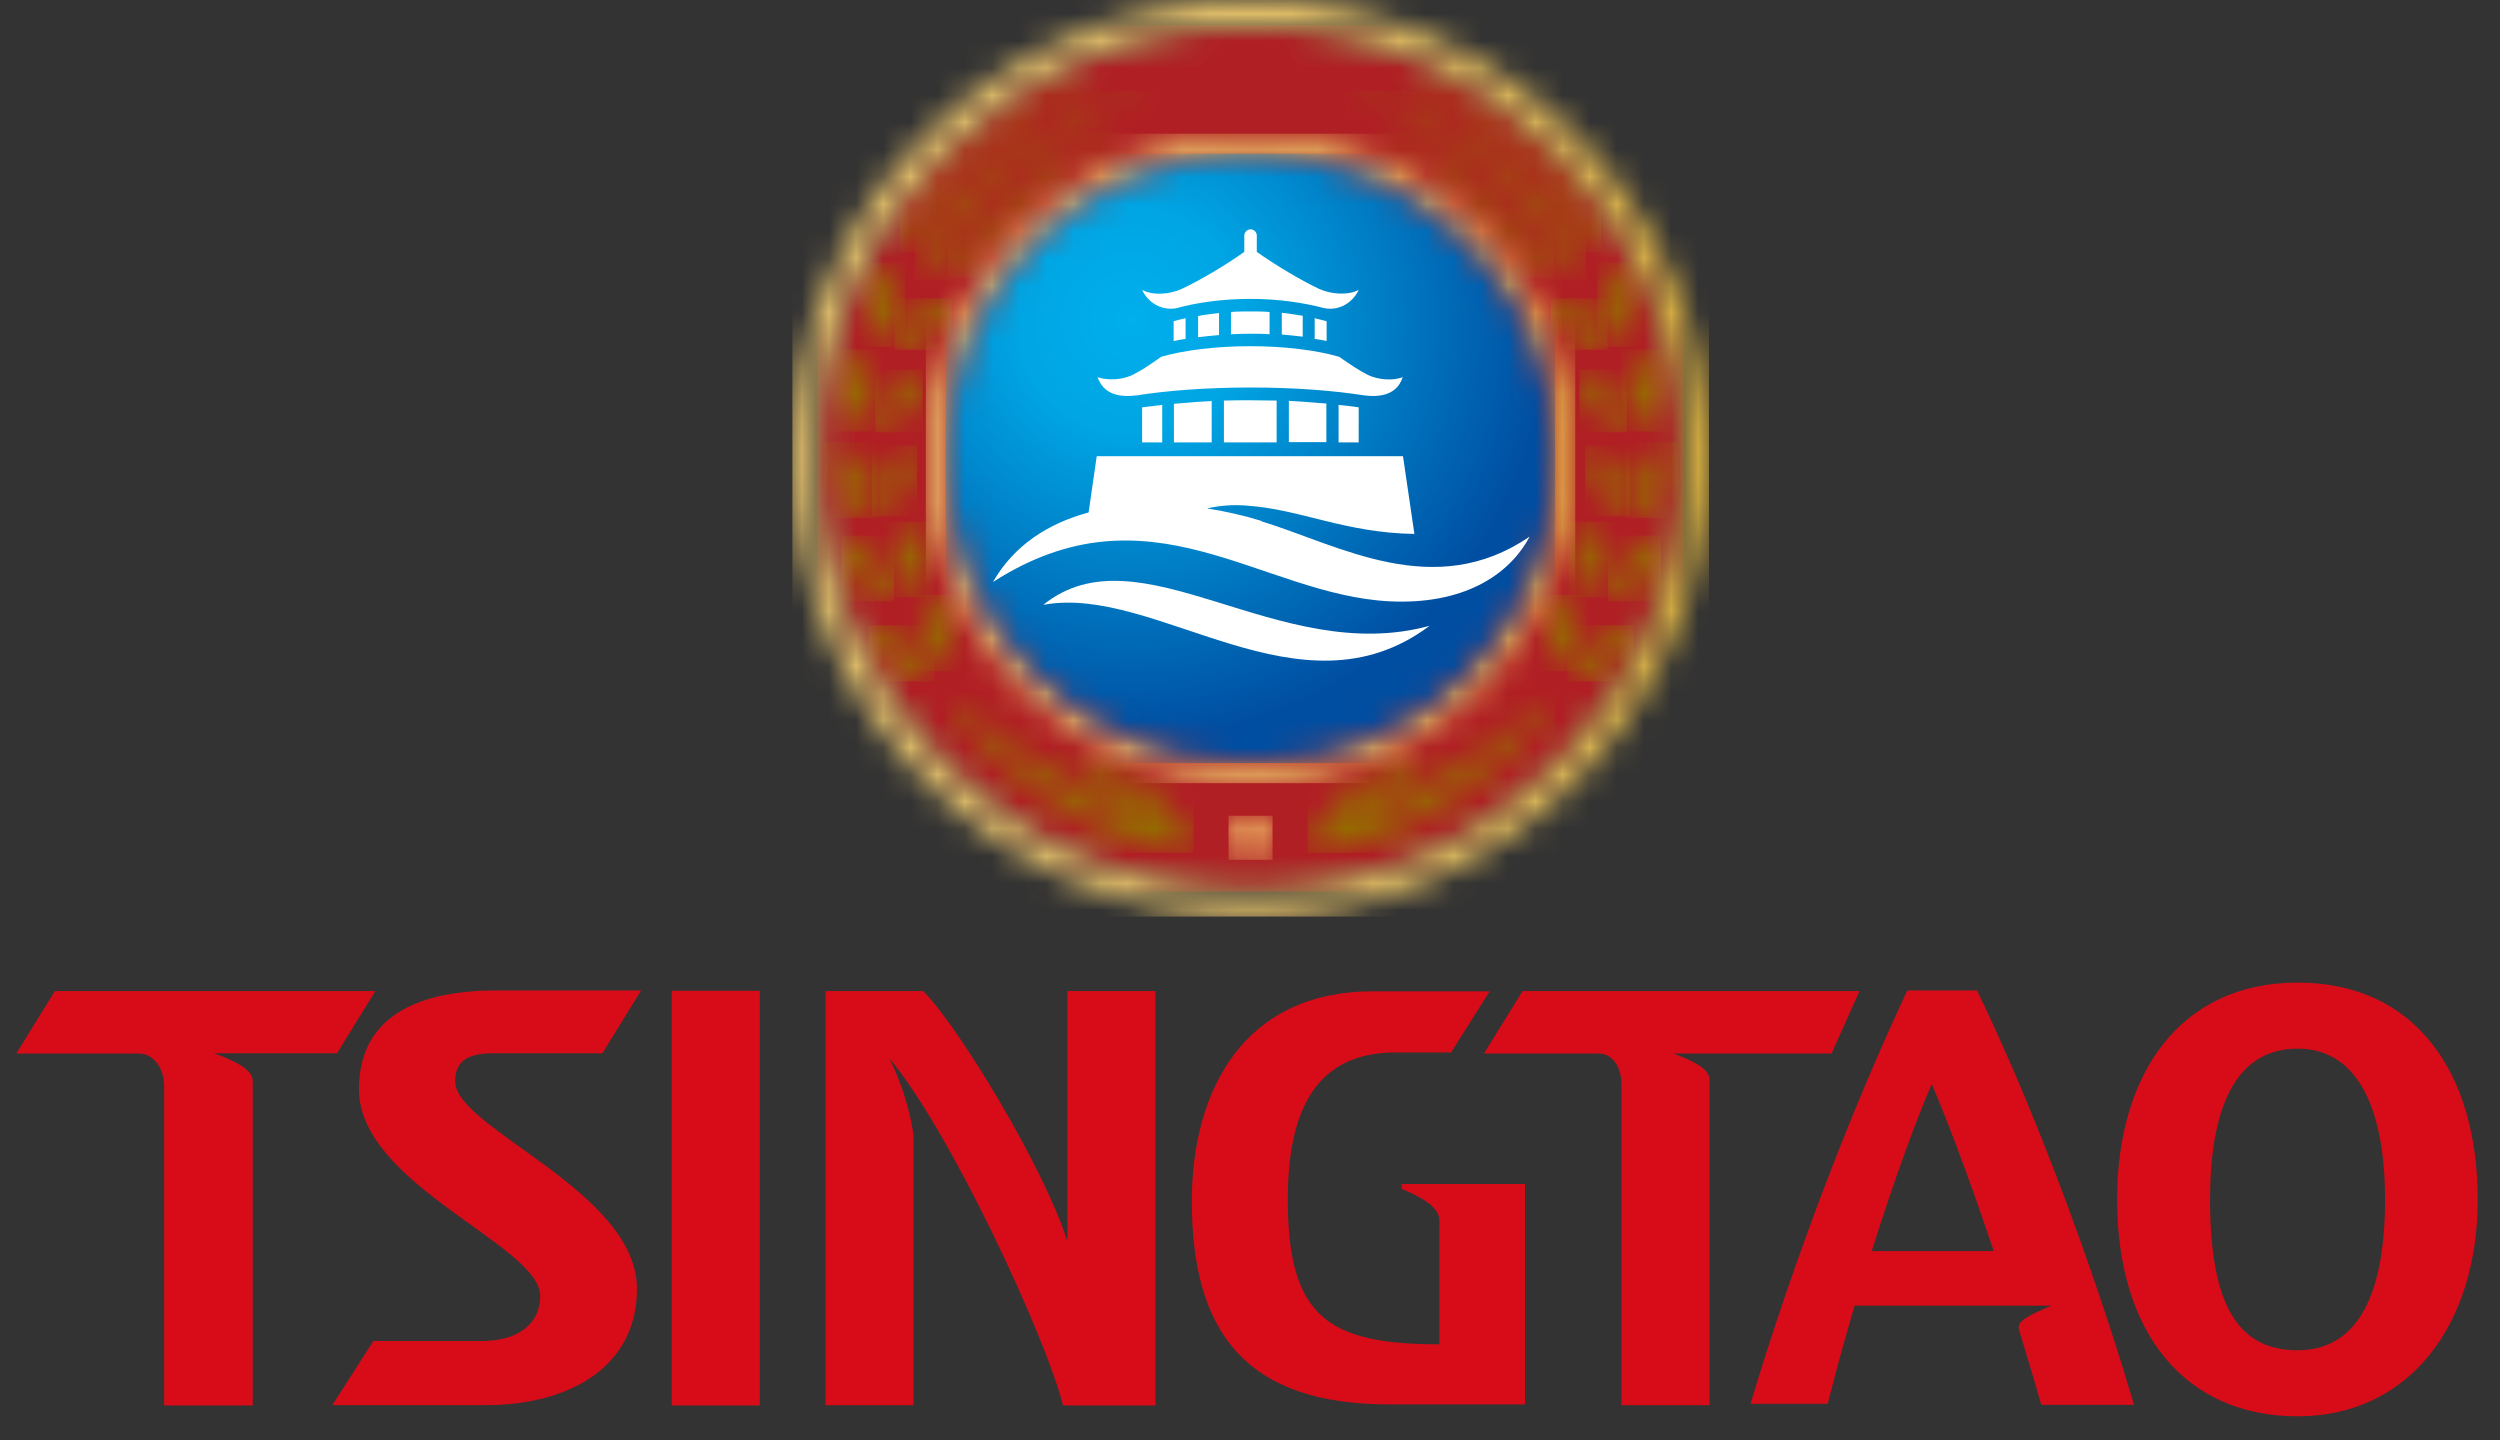
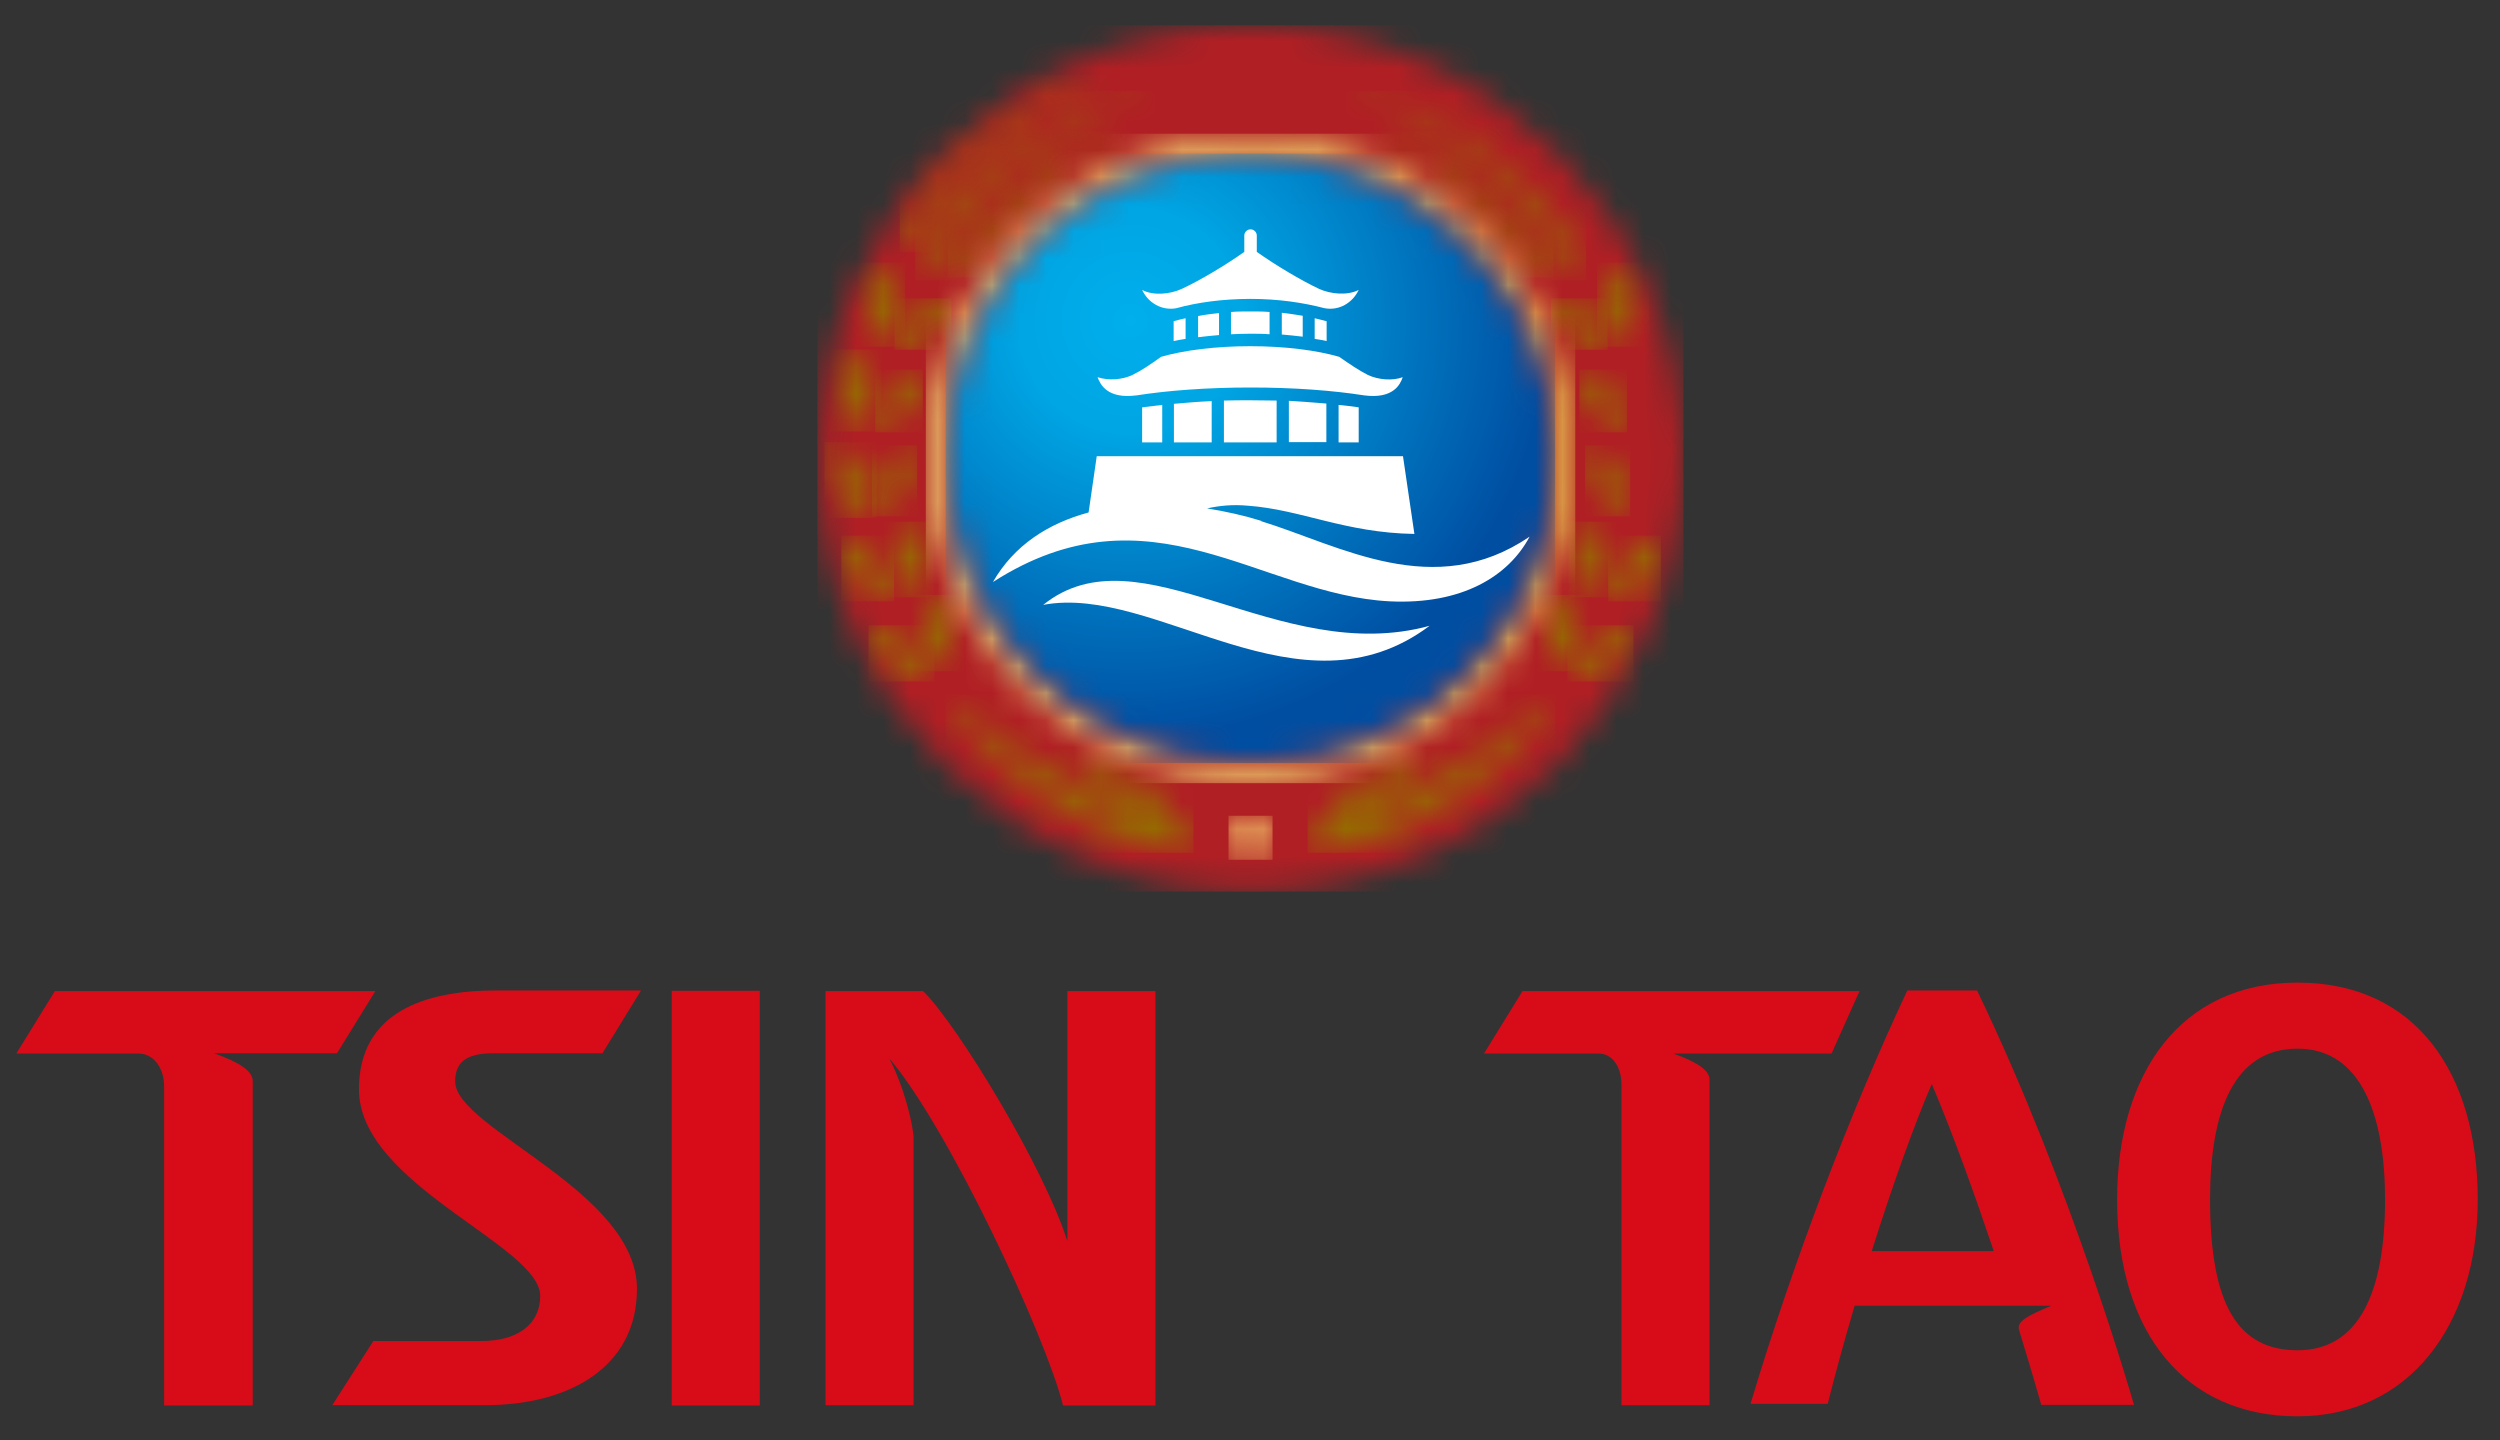
<svg xmlns="http://www.w3.org/2000/svg" viewBox="0 0 92 53" fill="none">
  <rect x="0" y="0" width="92" height="53" fill="#333333" stroke="none" />
  <path d="M23.59 36.449L22.17 38.759H18.15C17.13 38.759 16.75 39.109 16.75 39.799C16.75 41.529 23.44 43.829 23.44 47.429C23.44 50.329 20.92 51.699 17.9 51.709H12.23L13.74 49.349H17.73C19.01 49.349 19.88 48.759 19.88 47.689C19.88 45.829 13.21 43.599 13.21 40.089C13.21 37.239 15.64 36.449 18.27 36.449H23.59Z" fill="#D80C18" />
  <path d="M68.43 36.471L67.4 38.771H61.58C62.47 39.091 62.91 39.391 62.91 39.731V51.711H59.67V39.911C59.67 39.241 59.32 38.771 58.84 38.771H54.61L56.03 36.471H68.43Z" fill="#D80C18" />
-   <path d="M56.12 51.681H51.11C45.87 51.681 43.86 49.05 43.86 44.211C43.86 40.1 45.79 36.48 50.52 36.48H54.82L53.4 38.73H51.36C48.45 38.73 47.39 40.821 47.39 44.151C47.39 48.49 48.9 49.471 52.97 49.471V44.91C52.97 44.501 52.51 44.13 51.58 43.751V43.571H56.12V51.681Z" fill="#D80C18" />
  <path d="M42.51 51.721H39.12C38.49 49.181 34.9 41.491 32.72 38.941C33.3 40.051 33.62 41.481 33.62 41.901V51.711H30.38V36.471H33.97C35.26 37.741 38.45 43.021 39.28 45.681C39.28 45.681 39.28 45.011 39.28 36.471H42.52V51.711L42.51 51.721Z" fill="#D80C18" />
  <path d="M27.96 36.461H24.72V51.721H27.96V36.461Z" fill="#D80C18" />
  <path d="M13.82 36.461L12.4 38.761H7.88C8.83 39.101 9.3 39.421 9.3 39.781V51.721H6.04V39.981C6.04 39.261 5.62 38.771 5.11 38.771H0.6L2.02 36.471H13.82V36.461Z" fill="#D80C18" />
  <path d="M84.55 36.16C80.23 36.16 77.91 39.52 77.91 44.14C77.91 49.1 80.45 52.12 84.55 52.12C88.65 52.12 91.18 48.76 91.18 44.14C91.18 39.52 88.92 36.16 84.55 36.16ZM84.55 49.69C82.38 49.69 81.33 48.06 81.33 44.14C81.33 40.86 82.22 38.59 84.55 38.59C86.88 38.59 87.77 41.02 87.77 44.14C87.77 47.56 86.81 49.69 84.55 49.69Z" fill="#D80C18" />
  <path d="M72.74 36.449H70.19C68.11 40.869 65.95 46.539 64.42 51.659H67.26C67.53 50.579 67.87 49.339 68.25 48.049H75.49C74.61 48.419 74.21 48.629 74.3 48.939C74.3 48.939 74.79 50.539 75.12 51.699H78.53C78.53 51.699 76.26 43.719 72.76 36.459M68.88 46.039C69.61 43.729 70.41 41.459 71.09 39.889C71.91 41.829 72.7 44.049 73.37 46.039H68.88Z" fill="#D80C18" />
  <mask id="mask0_373_30104" style="mask-type:luminance" maskUnits="userSpaceOnUse" x="30" y="0" width="32" height="33">
    <path d="M30.09 16.87C30.09 25.67 37.23 32.81 46.02 32.81C54.81 32.81 61.96 25.67 61.96 16.87C61.96 8.07 54.82 0.93 46.02 0.93C37.22 0.93 30.09 8.07 30.09 16.87Z" fill="white" />
  </mask>
  <g mask="url(#mask0_373_30104)">
    <path d="M61.951 0.93H30.081V32.81H61.951V0.93Z" fill="url(#paint0_linear_373_30104)" />
  </g>
  <mask id="mask1_373_30104" style="mask-type:luminance" maskUnits="userSpaceOnUse" x="45" y="30" width="2" height="2">
    <path d="M45.21 30.829C45.21 31.279 45.58 31.64 46.02 31.64C46.46 31.64 46.83 31.279 46.83 30.829C46.83 30.38 46.46 30.02 46.02 30.02C45.58 30.02 45.21 30.38 45.21 30.829Z" fill="white" />
  </mask>
  <g mask="url(#mask1_373_30104)">
    <path d="M46.83 30.02H45.21V31.64H46.83V30.02Z" fill="url(#paint1_linear_373_30104)" />
  </g>
  <mask id="mask2_373_30104" style="mask-type:luminance" maskUnits="userSpaceOnUse" x="34" y="25" width="10" height="7">
    <path d="M38.83 29.57C41.44 31.32 43.89 31.381 43.92 31.381C43.51 28.901 39.24 27.78 39.24 27.78C40.3 28.921 41.42 29.61 42.23 30.21C38.77 29.171 34.81 25.561 34.81 25.561C34.81 25.561 35.7 27.46 38.83 29.57Z" fill="white" />
  </mask>
  <g mask="url(#mask2_373_30104)">
    <path d="M43.92 25.561H34.8V31.381H43.92V25.561Z" fill="url(#paint2_linear_373_30104)" />
  </g>
  <mask id="mask3_373_30104" style="mask-type:luminance" maskUnits="userSpaceOnUse" x="48" y="25" width="10" height="7">
    <path d="M49.81 30.21C50.62 29.61 51.75 28.93 52.8 27.78C52.8 27.78 48.53 28.901 48.12 31.381C48.15 31.381 50.6 31.32 53.21 29.57C56.35 27.46 57.23 25.561 57.23 25.561C57.23 25.561 53.27 29.171 49.8 30.21" fill="white" />
  </mask>
  <g mask="url(#mask3_373_30104)">
    <path d="M57.24 25.561H48.12V31.381H57.24V25.561Z" fill="url(#paint3_linear_373_30104)" />
  </g>
  <mask id="mask4_373_30104" style="mask-type:luminance" maskUnits="userSpaceOnUse" x="57" y="23" width="4" height="2">
    <path d="M57.68 24.93C58.74 25.07 59.9 24.25 60.11 23.01C59.57 23.07 58.26 23.43 57.68 24.93Z" fill="white" />
  </mask>
  <g mask="url(#mask4_373_30104)">
    <path d="M60.11 23.01H57.68V25.08H60.11V23.01Z" fill="url(#paint4_linear_373_30104)" />
  </g>
  <mask id="mask5_373_30104" style="mask-type:luminance" maskUnits="userSpaceOnUse" x="57" y="21" width="2" height="4">
    <path d="M57.35 24.701C57.6 24.591 58.68 23.231 57.53 21.891C57.38 22.071 56.57 23.151 57.35 24.701Z" fill="white" />
  </mask>
  <g mask="url(#mask5_373_30104)">
    <path d="M58.69 21.891H56.58V24.701H58.69V21.891Z" fill="url(#paint5_linear_373_30104)" />
  </g>
  <mask id="mask6_373_30104" style="mask-type:luminance" maskUnits="userSpaceOnUse" x="58" y="19" width="2" height="3">
    <path d="M58.81 21.979C59.71 20.689 58.84 19.509 58.35 19.199C57.71 20.489 58.49 21.589 58.81 21.979Z" fill="white" />
  </mask>
  <g mask="url(#mask6_373_30104)">
    <path d="M59.71 19.199H57.72V21.979H59.71V19.199Z" fill="url(#paint6_linear_373_30104)" />
  </g>
  <mask id="mask7_373_30104" style="mask-type:luminance" maskUnits="userSpaceOnUse" x="59" y="19" width="3" height="4">
    <path d="M59.18 22.119C59.75 22.069 61.12 21.559 61.12 19.699C59.86 20.079 59.25 21.339 59.18 22.119Z" fill="white" />
  </mask>
  <g mask="url(#mask7_373_30104)">
    <path d="M61.12 19.709H59.18V22.129H61.12V19.709Z" fill="url(#paint7_linear_373_30104)" />
  </g>
  <mask id="mask8_373_30104" style="mask-type:luminance" maskUnits="userSpaceOnUse" x="58" y="16" width="2" height="3">
    <path d="M59.62 19.001C59.87 18.391 59.99 17.081 58.56 16.391C58.33 17.191 58.62 18.341 59.62 19.001Z" fill="white" />
  </mask>
  <g mask="url(#mask8_373_30104)">
    <path d="M59.99 16.391H58.33V19.001H59.99V16.391Z" fill="url(#paint8_linear_373_30104)" />
  </g>
  <mask id="mask9_373_30104" style="mask-type:luminance" maskUnits="userSpaceOnUse" x="59" y="16" width="3" height="4">
    <path d="M60.01 19.059C60.49 18.89 61.74 18.149 61.37 16.27C60.79 16.599 59.81 17.689 60.01 19.059Z" fill="white" />
  </mask>
  <g mask="url(#mask9_373_30104)">
-     <path d="M61.74 16.27H59.81V19.059H61.74V16.27Z" fill="url(#paint9_linear_373_30104)" />
-   </g>
+     </g>
  <mask id="mask10_373_30104" style="mask-type:luminance" maskUnits="userSpaceOnUse" x="58" y="13" width="2" height="3">
    <path d="M59.73 15.91C59.87 15.33 59.64 13.86 58.12 13.6C58.15 15.09 59.24 15.71 59.73 15.91Z" fill="white" />
  </mask>
  <g mask="url(#mask10_373_30104)">
    <path d="M59.87 13.6H58.12V15.91H59.87V13.6Z" fill="url(#paint10_linear_373_30104)" />
  </g>
  <mask id="mask11_373_30104" style="mask-type:luminance" maskUnits="userSpaceOnUse" x="59" y="12" width="3" height="4">
-     <path d="M60.12 15.879C60.75 15.559 61.58 14.339 60.83 12.859C60.43 13.259 59.64 14.339 60.12 15.879Z" fill="white" />
-   </mask>
+     </mask>
  <g mask="url(#mask11_373_30104)">
    <path d="M61.58 12.859H59.64V15.879H61.58V12.859Z" fill="url(#paint11_linear_373_30104)" />
  </g>
  <mask id="mask12_373_30104" style="mask-type:luminance" maskUnits="userSpaceOnUse" x="57" y="10" width="3" height="3">
    <path d="M57.07 10.99C57.21 11.58 57.72 12.62 59.16 12.88C59.16 12.34 58.71 10.99 57.17 10.99C57.14 10.99 57.11 10.99 57.08 10.99" fill="white" />
  </mask>
  <g mask="url(#mask12_373_30104)">
    <path d="M59.16 10.98H57.07V12.87H59.16V10.98Z" fill="url(#paint12_linear_373_30104)" />
  </g>
  <mask id="mask13_373_30104" style="mask-type:luminance" maskUnits="userSpaceOnUse" x="59" y="9" width="2" height="4">
    <path d="M59.54 12.76C60 12.44 60.69 10.93 59.55 9.66C59.2 10.25 58.77 11.42 59.54 12.76Z" fill="white" />
  </mask>
  <g mask="url(#mask13_373_30104)">
    <path d="M60.69 9.66H58.77V12.76H60.69V9.66Z" fill="url(#paint13_linear_373_30104)" />
  </g>
  <mask id="mask14_373_30104" style="mask-type:luminance" maskUnits="userSpaceOnUse" x="31" y="23" width="4" height="2">
    <path d="M34.39 24.93C33.8 23.43 32.5 23.07 31.96 23.01C32.17 24.25 33.33 25.08 34.39 24.93Z" fill="white" />
  </mask>
  <g mask="url(#mask14_373_30104)">
    <path d="M34.39 23.01H31.96V25.08H34.39V23.01Z" fill="url(#paint14_linear_373_30104)" />
  </g>
  <mask id="mask15_373_30104" style="mask-type:luminance" maskUnits="userSpaceOnUse" x="34" y="21" width="2" height="4">
    <path d="M34.72 24.701C35.5 23.151 34.69 22.071 34.54 21.891C33.39 23.231 34.47 24.591 34.72 24.701Z" fill="white" />
  </mask>
  <g mask="url(#mask15_373_30104)">
    <path d="M35.5 21.891H33.39V24.701H35.5V21.891Z" fill="url(#paint15_linear_373_30104)" />
  </g>
  <mask id="mask16_373_30104" style="mask-type:luminance" maskUnits="userSpaceOnUse" x="32" y="19" width="2" height="3">
    <path d="M33.26 21.979C33.58 21.599 34.35 20.499 33.72 19.199C33.23 19.509 32.37 20.689 33.26 21.979Z" fill="white" />
  </mask>
  <g mask="url(#mask16_373_30104)">
    <path d="M34.36 19.199H32.37V21.979H34.36V19.199Z" fill="url(#paint16_linear_373_30104)" />
  </g>
  <mask id="mask17_373_30104" style="mask-type:luminance" maskUnits="userSpaceOnUse" x="30" y="19" width="3" height="4">
    <path d="M32.9 22.119C32.83 21.339 32.23 20.079 30.96 19.699C30.96 21.559 32.33 22.069 32.9 22.119Z" fill="white" />
  </mask>
  <g mask="url(#mask17_373_30104)">
    <path d="M32.9 19.709H30.96V22.129H32.9V19.709Z" fill="url(#paint17_linear_373_30104)" />
  </g>
  <mask id="mask18_373_30104" style="mask-type:luminance" maskUnits="userSpaceOnUse" x="32" y="16" width="2" height="3">
    <path d="M32.46 19.001C33.45 18.341 33.75 17.181 33.52 16.391C32.1 17.081 32.21 18.391 32.46 19.001Z" fill="white" />
  </mask>
  <g mask="url(#mask18_373_30104)">
    <path d="M33.75 16.391H32.09V19.001H33.75V16.391Z" fill="url(#paint18_linear_373_30104)" />
  </g>
  <mask id="mask19_373_30104" style="mask-type:luminance" maskUnits="userSpaceOnUse" x="30" y="16" width="3" height="4">
    <path d="M32.07 19.059C32.27 17.689 31.3 16.61 30.71 16.27C30.33 18.149 31.58 18.88 32.07 19.059Z" fill="white" />
  </mask>
  <g mask="url(#mask19_373_30104)">
    <path d="M32.27 16.27H30.34V19.059H32.27V16.27Z" fill="url(#paint19_linear_373_30104)" />
  </g>
  <mask id="mask20_373_30104" style="mask-type:luminance" maskUnits="userSpaceOnUse" x="32" y="13" width="2" height="3">
    <path d="M32.35 15.91C32.84 15.71 33.93 15.09 33.96 13.6C32.45 13.86 32.21 15.33 32.35 15.91Z" fill="white" />
  </mask>
  <g mask="url(#mask20_373_30104)">
    <path d="M33.96 13.6H32.21V15.91H33.96V13.6Z" fill="url(#paint20_linear_373_30104)" />
  </g>
  <mask id="mask21_373_30104" style="mask-type:luminance" maskUnits="userSpaceOnUse" x="30" y="12" width="3" height="4">
    <path d="M31.96 15.879C32.44 14.339 31.66 13.259 31.25 12.859C30.5 14.339 31.33 15.559 31.96 15.879Z" fill="white" />
  </mask>
  <g mask="url(#mask21_373_30104)">
    <path d="M32.44 12.859H30.5V15.879H32.44V12.859Z" fill="url(#paint21_linear_373_30104)" />
  </g>
  <mask id="mask22_373_30104" style="mask-type:luminance" maskUnits="userSpaceOnUse" x="32" y="10" width="4" height="3">
    <path d="M32.92 12.88C34.36 12.62 34.87 11.58 35.01 10.99C34.98 10.99 34.95 10.99 34.92 10.99C33.38 10.99 32.93 12.34 32.93 12.88" fill="white" />
  </mask>
  <g mask="url(#mask22_373_30104)">
    <path d="M35.01 10.98H32.92V12.87H35.01V10.98Z" fill="url(#paint22_linear_373_30104)" />
  </g>
  <mask id="mask23_373_30104" style="mask-type:luminance" maskUnits="userSpaceOnUse" x="31" y="9" width="2" height="4">
    <path d="M32.54 12.76C33.31 11.42 32.88 10.25 32.53 9.66C31.39 10.93 32.08 12.44 32.54 12.76Z" fill="white" />
  </mask>
  <g mask="url(#mask23_373_30104)">
    <path d="M33.31 9.66H31.39V12.76H33.31V9.66Z" fill="url(#paint23_linear_373_30104)" />
  </g>
  <mask id="mask24_373_30104" style="mask-type:luminance" maskUnits="userSpaceOnUse" x="33" y="2" width="8" height="8">
    <path d="M35.74 5.53C34.75 6.4 33.71 7.6 33.36 8.31C33.2 8.63 33.11 8.95 33.25 9.27C33.97 8.06 34.9 6.86 35.75 6C37.6 4.14 40 3.02 40.74 2.76C39.44 3.09 37.42 4.06 35.73 5.53" fill="white" />
  </mask>
  <g mask="url(#mask24_373_30104)">
    <path d="M40.74 2.76H33.11V9.28H40.74V2.76Z" fill="url(#paint24_linear_373_30104)" />
  </g>
  <mask id="mask25_373_30104" style="mask-type:luminance" maskUnits="userSpaceOnUse" x="34" y="4" width="8" height="7">
    <path d="M34.88 10.21C35.04 10.21 35.46 10.1 35.77 9.64C36.76 8.13 38.86 6.06 41.58 4.82C41.41 4.88 37.21 6.12 34.88 10.21Z" fill="white" />
  </mask>
  <g mask="url(#mask25_373_30104)">
    <path d="M41.58 4.82H34.88V10.21H41.58V4.82Z" fill="url(#paint25_linear_373_30104)" />
  </g>
  <mask id="mask26_373_30104" style="mask-type:luminance" maskUnits="userSpaceOnUse" x="33" y="3" width="10" height="8">
    <path d="M37.63 5.49C36.3 6.42 34.85 7.83 33.87 9.56C33.69 9.88 33.7 10.19 33.7 10.32C33.83 10.28 34.06 10.15 34.27 9.85C35.03 8.66 36.07 7.13 37.97 5.69C39.17 4.77 40.2 4.08 42.51 3.35C41.77 3.53 40.02 3.81 37.63 5.49Z" fill="white" />
  </mask>
  <g mask="url(#mask26_373_30104)">
    <path d="M42.51 3.35H33.68V10.32H42.51V3.35Z" fill="url(#paint26_linear_373_30104)" />
  </g>
  <mask id="mask27_373_30104" style="mask-type:luminance" maskUnits="userSpaceOnUse" x="51" y="2" width="8" height="8">
-     <path d="M56.28 6C57.14 6.86 58.06 8.06 58.79 9.27C58.93 8.95 58.84 8.63 58.68 8.31C58.33 7.6 57.29 6.39 56.3 5.53C54.61 4.06 52.6 3.09 51.29 2.76C52.03 3.03 54.43 4.14 56.28 6Z" fill="white" />
-   </mask>
+     </mask>
  <g mask="url(#mask27_373_30104)">
    <path d="M58.92 2.76H51.29V9.28H58.92V2.76Z" fill="url(#paint27_linear_373_30104)" />
  </g>
  <mask id="mask28_373_30104" style="mask-type:luminance" maskUnits="userSpaceOnUse" x="50" y="4" width="8" height="7">
    <path d="M56.28 9.64C56.59 10.09 57.01 10.2 57.17 10.21C54.84 6.12 50.64 4.88 50.47 4.82C53.19 6.05 55.29 8.12 56.28 9.64Z" fill="white" />
  </mask>
  <g mask="url(#mask28_373_30104)">
    <path d="M57.17 4.82H50.47V10.21H57.17V4.82Z" fill="url(#paint28_linear_373_30104)" />
  </g>
  <mask id="mask29_373_30104" style="mask-type:luminance" maskUnits="userSpaceOnUse" x="49" y="3" width="10" height="8">
    <path d="M54.08 5.69C55.97 7.13 57.02 8.66 57.78 9.85C58 10.15 58.23 10.28 58.35 10.32C58.35 10.2 58.37 9.89 58.18 9.56C57.19 7.83 55.75 6.43 54.42 5.49C52.03 3.81 50.28 3.53 49.54 3.35C51.85 4.09 52.88 4.78 54.08 5.69Z" fill="white" />
  </mask>
  <g mask="url(#mask29_373_30104)">
    <path d="M58.37 3.35H49.54V10.32H58.37V3.35Z" fill="url(#paint29_linear_373_30104)" />
  </g>
  <mask id="mask30_373_30104" style="mask-type:luminance" maskUnits="userSpaceOnUse" x="34" y="4" width="24" height="25">
    <path d="M34.81 16.87C34.81 10.67 39.83 5.65 46.02 5.65C52.21 5.65 57.24 10.67 57.24 16.87C57.24 23.07 52.22 28.09 46.02 28.09C39.82 28.09 34.81 23.07 34.81 16.87ZM34.08 16.87C34.08 23.46 39.44 28.82 46.03 28.82C52.62 28.82 57.98 23.46 57.98 16.87C57.98 10.28 52.62 4.92 46.03 4.92C39.44 4.92 34.08 10.28 34.08 16.87Z" fill="white" />
  </mask>
  <g mask="url(#mask30_373_30104)">
    <path d="M57.97 4.92H34.07V28.82H57.97V4.92Z" fill="url(#paint30_linear_373_30104)" />
  </g>
  <mask id="mask31_373_30104" style="mask-type:luminance" maskUnits="userSpaceOnUse" x="29" y="0" width="34" height="34">
-     <path d="M30.09 16.87C30.09 8.07 37.23 0.93 46.02 0.93C54.81 0.93 61.96 8.07 61.96 16.87C61.96 25.67 54.83 32.81 46.02 32.81C37.21 32.81 30.09 25.67 30.09 16.87ZM29.16 16.87C29.16 26.17 36.73 33.73 46.02 33.73C55.31 33.73 62.89 26.17 62.89 16.87C62.89 7.57 55.32 0 46.02 0C36.72 0 29.16 7.57 29.16 16.87Z" fill="white" />
-   </mask>
+     </mask>
  <g mask="url(#mask31_373_30104)">
    <path d="M62.89 0H29.16V33.73H62.89V0Z" fill="url(#paint31_linear_373_30104)" />
  </g>
  <mask id="mask32_373_30104" style="mask-type:luminance" maskUnits="userSpaceOnUse" x="34" y="5" width="24" height="24">
    <path d="M34.81 16.861C34.81 23.061 39.83 28.071 46.02 28.071C52.21 28.071 57.24 23.051 57.24 16.861C57.24 10.671 52.22 5.641 46.02 5.641C39.82 5.641 34.81 10.661 34.81 16.861Z" fill="white" />
  </mask>
  <g mask="url(#mask32_373_30104)">
    <path d="M57.23 5.65H34.8V28.08H57.23V5.65Z" fill="url(#paint32_radial_373_30104)" />
  </g>
  <path d="M44.86 12.319V11.52C44.6 11.55 44.34 11.579 44.09 11.63V12.409C44.34 12.38 44.6 12.35 44.86 12.329" fill="white" />
  <path d="M45.3 11.481V12.301C45.53 12.291 45.77 12.281 46.01 12.281C46.25 12.281 46.48 12.281 46.72 12.301V11.481C46.49 11.461 46.25 11.461 46.01 11.461C45.77 11.461 45.53 11.461 45.3 11.481Z" fill="white" />
  <path d="M43.3 11.339C44.06 11.13 45 10.999 46.02 10.999C47.04 10.999 47.97 11.139 48.73 11.339C49.28 11.45 49.78 11.139 50 10.669C49.59 10.88 48.98 10.829 48.54 10.63C47.88 10.319 46.94 9.759 46.25 9.269V8.669C46.25 8.539 46.14 8.439 46.02 8.439C45.9 8.439 45.79 8.539 45.79 8.669V9.269C45.1 9.759 44.16 10.319 43.49 10.63C43.06 10.829 42.44 10.889 42.03 10.669C42.25 11.139 42.75 11.45 43.31 11.339" fill="white" />
  <path d="M41.83 14.55C42.97 14.37 44.43 14.26 46.02 14.26C47.61 14.26 49.06 14.37 50.2 14.55C51.27 14.69 51.53 14.15 51.62 13.88C51.25 14.02 50.73 13.98 50.34 13.8C49.99 13.62 49.67 13.4 49.28 13.13C48.45 12.89 47.29 12.74 46.01 12.74C44.73 12.74 43.56 12.89 42.73 13.13C42.35 13.4 42.02 13.63 41.67 13.8C41.29 13.98 40.78 14.01 40.39 13.88C40.49 14.15 40.75 14.69 41.82 14.55" fill="white" />
  <path d="M48.38 12.471C48.53 12.491 48.68 12.521 48.82 12.551V11.821C48.68 11.781 48.53 11.751 48.38 11.711V12.471Z" fill="white" />
  <path d="M47.94 12.4V11.62C47.69 11.58 47.43 11.54 47.17 11.51V12.31C47.43 12.33 47.68 12.36 47.94 12.39" fill="white" />
  <path d="M43.19 12.551C43.34 12.521 43.48 12.491 43.63 12.471V11.711C43.48 11.741 43.33 11.781 43.19 11.821V12.551Z" fill="white" />
  <path d="M42.77 16.28V14.9C42.52 14.93 42.27 14.96 42.03 14.99V16.28H42.77Z" fill="white" />
  <path d="M44.59 16.28V14.76C44.13 14.78 43.67 14.82 43.2 14.86V16.28H44.59Z" fill="white" />
  <path d="M48.81 16.28V14.85C48.35 14.81 47.89 14.78 47.43 14.75V16.27H48.81V16.28Z" fill="white" />
  <path d="M50 16.28V14.99C49.75 14.95 49.5 14.93 49.26 14.9V16.28H50Z" fill="white" />
  <path d="M45.04 14.741V16.28H46.98V14.741C46.66 14.741 46.34 14.73 46.01 14.73C45.68 14.73 45.36 14.73 45.04 14.741Z" fill="white" />
  <path d="M46.42 19.169C45.78 18.969 45.1 18.819 44.42 18.709C44.87 18.609 45.36 18.559 45.91 18.609C47.88 18.749 49.49 19.609 52.05 19.649L51.63 16.789H40.36L40.06 18.859C38.58 19.259 37.32 20.059 36.54 21.419C42.32 17.709 46.38 21.889 51.14 22.129C53.81 22.259 55.52 21.199 56.29 19.749C52.78 22.139 49.32 20.079 46.41 19.179" fill="white" />
  <path d="M38.39 22.259C42.54 21.479 47.84 26.609 52.61 23.029C47.03 24.559 41.95 19.389 38.39 22.259Z" fill="white" />
  <defs>
    <linearGradient id="paint0_linear_373_30104" x1="30135.1" y1="18.06" x2="30262.1" y2="18.06" gradientUnits="userSpaceOnUse">
      <stop stop-color="#B01F24" />
      <stop offset="0.12" stop-color="#CE0E1A" />
      <stop offset="0.2" stop-color="#DF0615" />
      <stop offset="0.78" stop-color="#C8161D" />
      <stop offset="1" stop-color="#B01F24" />
    </linearGradient>
    <linearGradient id="paint1_linear_373_30104" x1="-10.399" y1="29.018" x2="101.671" y2="29.018" gradientUnits="userSpaceOnUse">
      <stop stop-color="#956B00" />
      <stop offset="0.03" stop-color="#A97F16" />
      <stop offset="0.08" stop-color="#C69D38" />
      <stop offset="0.13" stop-color="#DEB553" />
      <stop offset="0.19" stop-color="#EEC666" />
      <stop offset="0.24" stop-color="#F8D071" />
      <stop offset="0.3" stop-color="#FCD475" />
      <stop offset="0.47" stop-color="#FBD373" />
      <stop offset="0.54" stop-color="#F8CF6C" />
      <stop offset="0.58" stop-color="#F3C960" />
      <stop offset="0.62" stop-color="#ECC14F" />
      <stop offset="0.65" stop-color="#E2B538" />
      <stop offset="0.73" stop-color="#C3960D" />
      <stop offset="0.75" stop-color="#BA8C00" />
      <stop offset="0.88" stop-color="#FEDD78" />
      <stop offset="1" stop-color="#A26F00" />
    </linearGradient>
    <linearGradient id="paint2_linear_373_30104" x1="26595.2" y1="29.629" x2="26707.2" y2="29.629" gradientUnits="userSpaceOnUse">
      <stop stop-color="#956B00" />
      <stop offset="0.03" stop-color="#A97F16" />
      <stop offset="0.08" stop-color="#C69D38" />
      <stop offset="0.13" stop-color="#DEB553" />
      <stop offset="0.19" stop-color="#EEC666" />
      <stop offset="0.24" stop-color="#F8D071" />
      <stop offset="0.3" stop-color="#FCD475" />
      <stop offset="0.47" stop-color="#FBD373" />
      <stop offset="0.54" stop-color="#F8CF6C" />
      <stop offset="0.58" stop-color="#F3C960" />
      <stop offset="0.62" stop-color="#ECC14F" />
      <stop offset="0.65" stop-color="#E2B538" />
      <stop offset="0.73" stop-color="#C3960D" />
      <stop offset="0.75" stop-color="#BA8C00" />
      <stop offset="0.88" stop-color="#FEDD78" />
      <stop offset="1" stop-color="#A26F00" />
    </linearGradient>
    <linearGradient id="paint3_linear_373_30104" x1="26595.2" y1="29.629" x2="26707.2" y2="29.629" gradientUnits="userSpaceOnUse">
      <stop stop-color="#956B00" />
      <stop offset="0.03" stop-color="#A97F16" />
      <stop offset="0.08" stop-color="#C69D38" />
      <stop offset="0.13" stop-color="#DEB553" />
      <stop offset="0.19" stop-color="#EEC666" />
      <stop offset="0.24" stop-color="#F8D071" />
      <stop offset="0.3" stop-color="#FCD475" />
      <stop offset="0.47" stop-color="#FBD373" />
      <stop offset="0.54" stop-color="#F8CF6C" />
      <stop offset="0.58" stop-color="#F3C960" />
      <stop offset="0.62" stop-color="#ECC14F" />
      <stop offset="0.65" stop-color="#E2B538" />
      <stop offset="0.73" stop-color="#C3960D" />
      <stop offset="0.75" stop-color="#BA8C00" />
      <stop offset="0.88" stop-color="#FEDD78" />
      <stop offset="1" stop-color="#A26F00" />
    </linearGradient>
    <linearGradient id="paint4_linear_373_30104" x1="26593.5" y1="26.499" x2="26705.5" y2="26.499" gradientUnits="userSpaceOnUse">
      <stop stop-color="#956B00" />
      <stop offset="0.03" stop-color="#A97F16" />
      <stop offset="0.08" stop-color="#C69D38" />
      <stop offset="0.13" stop-color="#DEB553" />
      <stop offset="0.19" stop-color="#EEC666" />
      <stop offset="0.24" stop-color="#F8D071" />
      <stop offset="0.3" stop-color="#FCD475" />
      <stop offset="0.47" stop-color="#FBD373" />
      <stop offset="0.54" stop-color="#F8CF6C" />
      <stop offset="0.58" stop-color="#F3C960" />
      <stop offset="0.62" stop-color="#ECC14F" />
      <stop offset="0.65" stop-color="#E2B538" />
      <stop offset="0.73" stop-color="#C3960D" />
      <stop offset="0.75" stop-color="#BA8C00" />
      <stop offset="0.88" stop-color="#FEDD78" />
      <stop offset="1" stop-color="#A26F00" />
    </linearGradient>
    <linearGradient id="paint5_linear_373_30104" x1="26597.1" y1="23.409" x2="26709.1" y2="23.409" gradientUnits="userSpaceOnUse">
      <stop stop-color="#956B00" />
      <stop offset="0.03" stop-color="#A97F16" />
      <stop offset="0.08" stop-color="#C69D38" />
      <stop offset="0.13" stop-color="#DEB553" />
      <stop offset="0.19" stop-color="#EEC666" />
      <stop offset="0.24" stop-color="#F8D071" />
      <stop offset="0.3" stop-color="#FCD475" />
      <stop offset="0.47" stop-color="#FBD373" />
      <stop offset="0.54" stop-color="#F8CF6C" />
      <stop offset="0.58" stop-color="#F3C960" />
      <stop offset="0.62" stop-color="#ECC14F" />
      <stop offset="0.65" stop-color="#E2B538" />
      <stop offset="0.73" stop-color="#C3960D" />
      <stop offset="0.75" stop-color="#BA8C00" />
      <stop offset="0.88" stop-color="#FEDD78" />
      <stop offset="1" stop-color="#A26F00" />
    </linearGradient>
    <linearGradient id="paint6_linear_373_30104" x1="26605.7" y1="19.087" x2="26717.8" y2="19.087" gradientUnits="userSpaceOnUse">
      <stop stop-color="#956B00" />
      <stop offset="0.03" stop-color="#A97F16" />
      <stop offset="0.08" stop-color="#C69D38" />
      <stop offset="0.13" stop-color="#DEB553" />
      <stop offset="0.19" stop-color="#EEC666" />
      <stop offset="0.24" stop-color="#F8D071" />
      <stop offset="0.3" stop-color="#FCD475" />
      <stop offset="0.47" stop-color="#FBD373" />
      <stop offset="0.54" stop-color="#F8CF6C" />
      <stop offset="0.58" stop-color="#F3C960" />
      <stop offset="0.62" stop-color="#ECC14F" />
      <stop offset="0.65" stop-color="#E2B538" />
      <stop offset="0.73" stop-color="#C3960D" />
      <stop offset="0.75" stop-color="#BA8C00" />
      <stop offset="0.88" stop-color="#FEDD78" />
      <stop offset="1" stop-color="#A26F00" />
    </linearGradient>
    <linearGradient id="paint7_linear_373_30104" x1="26593.4" y1="23.178" x2="26705.4" y2="23.178" gradientUnits="userSpaceOnUse">
      <stop stop-color="#956B00" />
      <stop offset="0.03" stop-color="#A97F16" />
      <stop offset="0.08" stop-color="#C69D38" />
      <stop offset="0.13" stop-color="#DEB553" />
      <stop offset="0.19" stop-color="#EEC666" />
      <stop offset="0.24" stop-color="#F8D071" />
      <stop offset="0.3" stop-color="#FCD475" />
      <stop offset="0.47" stop-color="#FBD373" />
      <stop offset="0.54" stop-color="#F8CF6C" />
      <stop offset="0.58" stop-color="#F3C960" />
      <stop offset="0.62" stop-color="#ECC14F" />
      <stop offset="0.65" stop-color="#E2B538" />
      <stop offset="0.73" stop-color="#C3960D" />
      <stop offset="0.75" stop-color="#BA8C00" />
      <stop offset="0.88" stop-color="#FEDD78" />
      <stop offset="1" stop-color="#A26F00" />
    </linearGradient>
    <linearGradient id="paint8_linear_373_30104" x1="26593.8" y1="16.049" x2="26705.8" y2="16.049" gradientUnits="userSpaceOnUse">
      <stop stop-color="#956B00" />
      <stop offset="0.03" stop-color="#A97F16" />
      <stop offset="0.08" stop-color="#C69D38" />
      <stop offset="0.13" stop-color="#DEB553" />
      <stop offset="0.19" stop-color="#EEC666" />
      <stop offset="0.24" stop-color="#F8D071" />
      <stop offset="0.3" stop-color="#FCD475" />
      <stop offset="0.47" stop-color="#FBD373" />
      <stop offset="0.54" stop-color="#F8CF6C" />
      <stop offset="0.58" stop-color="#F3C960" />
      <stop offset="0.62" stop-color="#ECC14F" />
      <stop offset="0.65" stop-color="#E2B538" />
      <stop offset="0.73" stop-color="#C3960D" />
      <stop offset="0.75" stop-color="#BA8C00" />
      <stop offset="0.88" stop-color="#FEDD78" />
      <stop offset="1" stop-color="#A26F00" />
    </linearGradient>
    <linearGradient id="paint9_linear_373_30104" x1="26589.8" y1="17.499" x2="26701.9" y2="17.499" gradientUnits="userSpaceOnUse">
      <stop stop-color="#956B00" />
      <stop offset="0.03" stop-color="#A97F16" />
      <stop offset="0.08" stop-color="#C69D38" />
      <stop offset="0.13" stop-color="#DEB553" />
      <stop offset="0.19" stop-color="#EEC666" />
      <stop offset="0.24" stop-color="#F8D071" />
      <stop offset="0.3" stop-color="#FCD475" />
      <stop offset="0.47" stop-color="#FBD373" />
      <stop offset="0.54" stop-color="#F8CF6C" />
      <stop offset="0.58" stop-color="#F3C960" />
      <stop offset="0.62" stop-color="#ECC14F" />
      <stop offset="0.65" stop-color="#E2B538" />
      <stop offset="0.73" stop-color="#C3960D" />
      <stop offset="0.75" stop-color="#BA8C00" />
      <stop offset="0.88" stop-color="#FEDD78" />
      <stop offset="1" stop-color="#A26F00" />
    </linearGradient>
    <linearGradient id="paint10_linear_373_30104" x1="26592.8" y1="15.809" x2="26704.8" y2="15.809" gradientUnits="userSpaceOnUse">
      <stop stop-color="#956B00" />
      <stop offset="0.03" stop-color="#A97F16" />
      <stop offset="0.08" stop-color="#C69D38" />
      <stop offset="0.13" stop-color="#DEB553" />
      <stop offset="0.19" stop-color="#EEC666" />
      <stop offset="0.24" stop-color="#F8D071" />
      <stop offset="0.3" stop-color="#FCD475" />
      <stop offset="0.47" stop-color="#FBD373" />
      <stop offset="0.54" stop-color="#F8CF6C" />
      <stop offset="0.58" stop-color="#F3C960" />
      <stop offset="0.62" stop-color="#ECC14F" />
      <stop offset="0.65" stop-color="#E2B538" />
      <stop offset="0.73" stop-color="#C3960D" />
      <stop offset="0.75" stop-color="#BA8C00" />
      <stop offset="0.88" stop-color="#FEDD78" />
      <stop offset="1" stop-color="#A26F00" />
    </linearGradient>
    <linearGradient id="paint11_linear_373_30104" x1="26595.2" y1="15.428" x2="26707.2" y2="15.428" gradientUnits="userSpaceOnUse">
      <stop stop-color="#956B00" />
      <stop offset="0.03" stop-color="#A97F16" />
      <stop offset="0.08" stop-color="#C69D38" />
      <stop offset="0.13" stop-color="#DEB553" />
      <stop offset="0.19" stop-color="#EEC666" />
      <stop offset="0.24" stop-color="#F8D071" />
      <stop offset="0.3" stop-color="#FCD475" />
      <stop offset="0.47" stop-color="#FBD373" />
      <stop offset="0.54" stop-color="#F8CF6C" />
      <stop offset="0.58" stop-color="#F3C960" />
      <stop offset="0.62" stop-color="#ECC14F" />
      <stop offset="0.65" stop-color="#E2B538" />
      <stop offset="0.73" stop-color="#C3960D" />
      <stop offset="0.75" stop-color="#BA8C00" />
      <stop offset="0.88" stop-color="#FEDD78" />
      <stop offset="1" stop-color="#A26F00" />
    </linearGradient>
    <linearGradient id="paint12_linear_373_30104" x1="26592.7" y1="12.809" x2="26704.8" y2="12.809" gradientUnits="userSpaceOnUse">
      <stop stop-color="#956B00" />
      <stop offset="0.03" stop-color="#A97F16" />
      <stop offset="0.08" stop-color="#C69D38" />
      <stop offset="0.13" stop-color="#DEB553" />
      <stop offset="0.19" stop-color="#EEC666" />
      <stop offset="0.24" stop-color="#F8D071" />
      <stop offset="0.3" stop-color="#FCD475" />
      <stop offset="0.47" stop-color="#FBD373" />
      <stop offset="0.54" stop-color="#F8CF6C" />
      <stop offset="0.58" stop-color="#F3C960" />
      <stop offset="0.62" stop-color="#ECC14F" />
      <stop offset="0.65" stop-color="#E2B538" />
      <stop offset="0.73" stop-color="#C3960D" />
      <stop offset="0.75" stop-color="#BA8C00" />
      <stop offset="0.88" stop-color="#FEDD78" />
      <stop offset="1" stop-color="#A26F00" />
    </linearGradient>
    <linearGradient id="paint13_linear_373_30104" x1="26598.6" y1="9.399" x2="26710.7" y2="9.399" gradientUnits="userSpaceOnUse">
      <stop stop-color="#956B00" />
      <stop offset="0.03" stop-color="#A97F16" />
      <stop offset="0.08" stop-color="#C69D38" />
      <stop offset="0.13" stop-color="#DEB553" />
      <stop offset="0.19" stop-color="#EEC666" />
      <stop offset="0.24" stop-color="#F8D071" />
      <stop offset="0.3" stop-color="#FCD475" />
      <stop offset="0.47" stop-color="#FBD373" />
      <stop offset="0.54" stop-color="#F8CF6C" />
      <stop offset="0.58" stop-color="#F3C960" />
      <stop offset="0.62" stop-color="#ECC14F" />
      <stop offset="0.65" stop-color="#E2B538" />
      <stop offset="0.73" stop-color="#C3960D" />
      <stop offset="0.75" stop-color="#BA8C00" />
      <stop offset="0.88" stop-color="#FEDD78" />
      <stop offset="1" stop-color="#A26F00" />
    </linearGradient>
    <linearGradient id="paint14_linear_373_30104" x1="26603.8" y1="23.238" x2="26715.9" y2="23.238" gradientUnits="userSpaceOnUse">
      <stop stop-color="#956B00" />
      <stop offset="0.03" stop-color="#A97F16" />
      <stop offset="0.08" stop-color="#C69D38" />
      <stop offset="0.13" stop-color="#DEB553" />
      <stop offset="0.19" stop-color="#EEC666" />
      <stop offset="0.24" stop-color="#F8D071" />
      <stop offset="0.3" stop-color="#FCD475" />
      <stop offset="0.47" stop-color="#FBD373" />
      <stop offset="0.54" stop-color="#F8CF6C" />
      <stop offset="0.58" stop-color="#F3C960" />
      <stop offset="0.62" stop-color="#ECC14F" />
      <stop offset="0.65" stop-color="#E2B538" />
      <stop offset="0.73" stop-color="#C3960D" />
      <stop offset="0.75" stop-color="#BA8C00" />
      <stop offset="0.88" stop-color="#FEDD78" />
      <stop offset="1" stop-color="#A26F00" />
    </linearGradient>
    <linearGradient id="paint15_linear_373_30104" x1="26593.7" y1="21.299" x2="26705.7" y2="21.299" gradientUnits="userSpaceOnUse">
      <stop stop-color="#956B00" />
      <stop offset="0.03" stop-color="#A97F16" />
      <stop offset="0.08" stop-color="#C69D38" />
      <stop offset="0.13" stop-color="#DEB553" />
      <stop offset="0.19" stop-color="#EEC666" />
      <stop offset="0.24" stop-color="#F8D071" />
      <stop offset="0.3" stop-color="#FCD475" />
      <stop offset="0.47" stop-color="#FBD373" />
      <stop offset="0.54" stop-color="#F8CF6C" />
      <stop offset="0.58" stop-color="#F3C960" />
      <stop offset="0.62" stop-color="#ECC14F" />
      <stop offset="0.65" stop-color="#E2B538" />
      <stop offset="0.73" stop-color="#C3960D" />
      <stop offset="0.75" stop-color="#BA8C00" />
      <stop offset="0.88" stop-color="#FEDD78" />
      <stop offset="1" stop-color="#A26F00" />
    </linearGradient>
    <linearGradient id="paint16_linear_373_30104" x1="26579.1" y1="22.849" x2="26691.1" y2="22.849" gradientUnits="userSpaceOnUse">
      <stop stop-color="#956B00" />
      <stop offset="0.03" stop-color="#A97F16" />
      <stop offset="0.08" stop-color="#C69D38" />
      <stop offset="0.13" stop-color="#DEB553" />
      <stop offset="0.19" stop-color="#EEC666" />
      <stop offset="0.24" stop-color="#F8D071" />
      <stop offset="0.3" stop-color="#FCD475" />
      <stop offset="0.47" stop-color="#FBD373" />
      <stop offset="0.54" stop-color="#F8CF6C" />
      <stop offset="0.58" stop-color="#F3C960" />
      <stop offset="0.62" stop-color="#ECC14F" />
      <stop offset="0.65" stop-color="#E2B538" />
      <stop offset="0.73" stop-color="#C3960D" />
      <stop offset="0.75" stop-color="#BA8C00" />
      <stop offset="0.88" stop-color="#FEDD78" />
      <stop offset="1" stop-color="#A26F00" />
    </linearGradient>
    <linearGradient id="paint17_linear_373_30104" x1="26597.3" y1="21.398" x2="26709.3" y2="21.398" gradientUnits="userSpaceOnUse">
      <stop stop-color="#956B00" />
      <stop offset="0.03" stop-color="#A97F16" />
      <stop offset="0.08" stop-color="#C69D38" />
      <stop offset="0.13" stop-color="#DEB553" />
      <stop offset="0.19" stop-color="#EEC666" />
      <stop offset="0.24" stop-color="#F8D071" />
      <stop offset="0.3" stop-color="#FCD475" />
      <stop offset="0.47" stop-color="#FBD373" />
      <stop offset="0.54" stop-color="#F8CF6C" />
      <stop offset="0.58" stop-color="#F3C960" />
      <stop offset="0.62" stop-color="#ECC14F" />
      <stop offset="0.65" stop-color="#E2B538" />
      <stop offset="0.73" stop-color="#C3960D" />
      <stop offset="0.75" stop-color="#BA8C00" />
      <stop offset="0.88" stop-color="#FEDD78" />
      <stop offset="1" stop-color="#A26F00" />
    </linearGradient>
    <linearGradient id="paint18_linear_373_30104" x1="26596.7" y1="17.169" x2="26708.8" y2="17.169" gradientUnits="userSpaceOnUse">
      <stop stop-color="#956B00" />
      <stop offset="0.03" stop-color="#A97F16" />
      <stop offset="0.08" stop-color="#C69D38" />
      <stop offset="0.13" stop-color="#DEB553" />
      <stop offset="0.19" stop-color="#EEC666" />
      <stop offset="0.24" stop-color="#F8D071" />
      <stop offset="0.3" stop-color="#FCD475" />
      <stop offset="0.47" stop-color="#FBD373" />
      <stop offset="0.54" stop-color="#F8CF6C" />
      <stop offset="0.58" stop-color="#F3C960" />
      <stop offset="0.62" stop-color="#ECC14F" />
      <stop offset="0.65" stop-color="#E2B538" />
      <stop offset="0.73" stop-color="#C3960D" />
      <stop offset="0.75" stop-color="#BA8C00" />
      <stop offset="0.88" stop-color="#FEDD78" />
      <stop offset="1" stop-color="#A26F00" />
    </linearGradient>
    <linearGradient id="paint19_linear_373_30104" x1="26596.5" y1="16.598" x2="26708.6" y2="16.598" gradientUnits="userSpaceOnUse">
      <stop stop-color="#956B00" />
      <stop offset="0.03" stop-color="#A97F16" />
      <stop offset="0.08" stop-color="#C69D38" />
      <stop offset="0.13" stop-color="#DEB553" />
      <stop offset="0.19" stop-color="#EEC666" />
      <stop offset="0.24" stop-color="#F8D071" />
      <stop offset="0.3" stop-color="#FCD475" />
      <stop offset="0.47" stop-color="#FBD373" />
      <stop offset="0.54" stop-color="#F8CF6C" />
      <stop offset="0.58" stop-color="#F3C960" />
      <stop offset="0.62" stop-color="#ECC14F" />
      <stop offset="0.65" stop-color="#E2B538" />
      <stop offset="0.73" stop-color="#C3960D" />
      <stop offset="0.75" stop-color="#BA8C00" />
      <stop offset="0.88" stop-color="#FEDD78" />
      <stop offset="1" stop-color="#A26F00" />
    </linearGradient>
    <linearGradient id="paint20_linear_373_30104" x1="26594" y1="13.358" x2="26706" y2="13.358" gradientUnits="userSpaceOnUse">
      <stop stop-color="#956B00" />
      <stop offset="0.03" stop-color="#A97F16" />
      <stop offset="0.08" stop-color="#C69D38" />
      <stop offset="0.13" stop-color="#DEB553" />
      <stop offset="0.19" stop-color="#EEC666" />
      <stop offset="0.24" stop-color="#F8D071" />
      <stop offset="0.3" stop-color="#FCD475" />
      <stop offset="0.47" stop-color="#FBD373" />
      <stop offset="0.54" stop-color="#F8CF6C" />
      <stop offset="0.58" stop-color="#F3C960" />
      <stop offset="0.62" stop-color="#ECC14F" />
      <stop offset="0.65" stop-color="#E2B538" />
      <stop offset="0.73" stop-color="#C3960D" />
      <stop offset="0.75" stop-color="#BA8C00" />
      <stop offset="0.88" stop-color="#FEDD78" />
      <stop offset="1" stop-color="#A26F00" />
    </linearGradient>
    <linearGradient id="paint21_linear_373_30104" x1="26595.9" y1="16.988" x2="26707.9" y2="16.988" gradientUnits="userSpaceOnUse">
      <stop stop-color="#956B00" />
      <stop offset="0.03" stop-color="#A97F16" />
      <stop offset="0.08" stop-color="#C69D38" />
      <stop offset="0.13" stop-color="#DEB553" />
      <stop offset="0.19" stop-color="#EEC666" />
      <stop offset="0.24" stop-color="#F8D071" />
      <stop offset="0.3" stop-color="#FCD475" />
      <stop offset="0.47" stop-color="#FBD373" />
      <stop offset="0.54" stop-color="#F8CF6C" />
      <stop offset="0.58" stop-color="#F3C960" />
      <stop offset="0.62" stop-color="#ECC14F" />
      <stop offset="0.65" stop-color="#E2B538" />
      <stop offset="0.73" stop-color="#C3960D" />
      <stop offset="0.75" stop-color="#BA8C00" />
      <stop offset="0.88" stop-color="#FEDD78" />
      <stop offset="1" stop-color="#A26F00" />
    </linearGradient>
    <linearGradient id="paint22_linear_373_30104" x1="26599.8" y1="12.849" x2="26711.9" y2="12.849" gradientUnits="userSpaceOnUse">
      <stop stop-color="#956B00" />
      <stop offset="0.03" stop-color="#A97F16" />
      <stop offset="0.08" stop-color="#C69D38" />
      <stop offset="0.13" stop-color="#DEB553" />
      <stop offset="0.19" stop-color="#EEC666" />
      <stop offset="0.24" stop-color="#F8D071" />
      <stop offset="0.3" stop-color="#FCD475" />
      <stop offset="0.47" stop-color="#FBD373" />
      <stop offset="0.54" stop-color="#F8CF6C" />
      <stop offset="0.58" stop-color="#F3C960" />
      <stop offset="0.62" stop-color="#ECC14F" />
      <stop offset="0.65" stop-color="#E2B538" />
      <stop offset="0.73" stop-color="#C3960D" />
      <stop offset="0.75" stop-color="#BA8C00" />
      <stop offset="0.88" stop-color="#FEDD78" />
      <stop offset="1" stop-color="#A26F00" />
    </linearGradient>
    <linearGradient id="paint23_linear_373_30104" x1="26596.7" y1="10.479" x2="26708.7" y2="10.479" gradientUnits="userSpaceOnUse">
      <stop stop-color="#956B00" />
      <stop offset="0.03" stop-color="#A97F16" />
      <stop offset="0.08" stop-color="#C69D38" />
      <stop offset="0.13" stop-color="#DEB553" />
      <stop offset="0.19" stop-color="#EEC666" />
      <stop offset="0.24" stop-color="#F8D071" />
      <stop offset="0.3" stop-color="#FCD475" />
      <stop offset="0.47" stop-color="#FBD373" />
      <stop offset="0.54" stop-color="#F8CF6C" />
      <stop offset="0.58" stop-color="#F3C960" />
      <stop offset="0.62" stop-color="#ECC14F" />
      <stop offset="0.65" stop-color="#E2B538" />
      <stop offset="0.73" stop-color="#C3960D" />
      <stop offset="0.75" stop-color="#BA8C00" />
      <stop offset="0.88" stop-color="#FEDD78" />
      <stop offset="1" stop-color="#A26F00" />
    </linearGradient>
    <linearGradient id="paint24_linear_373_30104" x1="26597" y1="5.928" x2="26709" y2="5.928" gradientUnits="userSpaceOnUse">
      <stop stop-color="#956B00" />
      <stop offset="0.03" stop-color="#A97F16" />
      <stop offset="0.08" stop-color="#C69D38" />
      <stop offset="0.13" stop-color="#DEB553" />
      <stop offset="0.19" stop-color="#EEC666" />
      <stop offset="0.24" stop-color="#F8D071" />
      <stop offset="0.3" stop-color="#FCD475" />
      <stop offset="0.47" stop-color="#FBD373" />
      <stop offset="0.54" stop-color="#F8CF6C" />
      <stop offset="0.58" stop-color="#F3C960" />
      <stop offset="0.62" stop-color="#ECC14F" />
      <stop offset="0.65" stop-color="#E2B538" />
      <stop offset="0.73" stop-color="#C3960D" />
      <stop offset="0.75" stop-color="#BA8C00" />
      <stop offset="0.88" stop-color="#FEDD78" />
      <stop offset="1" stop-color="#A26F00" />
    </linearGradient>
    <linearGradient id="paint25_linear_373_30104" x1="26595.4" y1="9.089" x2="26707.4" y2="9.089" gradientUnits="userSpaceOnUse">
      <stop stop-color="#956B00" />
      <stop offset="0.03" stop-color="#A97F16" />
      <stop offset="0.08" stop-color="#C69D38" />
      <stop offset="0.13" stop-color="#DEB553" />
      <stop offset="0.19" stop-color="#EEC666" />
      <stop offset="0.24" stop-color="#F8D071" />
      <stop offset="0.3" stop-color="#FCD475" />
      <stop offset="0.47" stop-color="#FBD373" />
      <stop offset="0.54" stop-color="#F8CF6C" />
      <stop offset="0.58" stop-color="#F3C960" />
      <stop offset="0.62" stop-color="#ECC14F" />
      <stop offset="0.65" stop-color="#E2B538" />
      <stop offset="0.73" stop-color="#C3960D" />
      <stop offset="0.75" stop-color="#BA8C00" />
      <stop offset="0.88" stop-color="#FEDD78" />
      <stop offset="1" stop-color="#A26F00" />
    </linearGradient>
    <linearGradient id="paint26_linear_373_30104" x1="26594.7" y1="6.948" x2="26706.7" y2="6.948" gradientUnits="userSpaceOnUse">
      <stop stop-color="#956B00" />
      <stop offset="0.03" stop-color="#A97F16" />
      <stop offset="0.08" stop-color="#C69D38" />
      <stop offset="0.13" stop-color="#DEB553" />
      <stop offset="0.19" stop-color="#EEC666" />
      <stop offset="0.24" stop-color="#F8D071" />
      <stop offset="0.3" stop-color="#FCD475" />
      <stop offset="0.47" stop-color="#FBD373" />
      <stop offset="0.54" stop-color="#F8CF6C" />
      <stop offset="0.58" stop-color="#F3C960" />
      <stop offset="0.62" stop-color="#ECC14F" />
      <stop offset="0.65" stop-color="#E2B538" />
      <stop offset="0.73" stop-color="#C3960D" />
      <stop offset="0.75" stop-color="#BA8C00" />
      <stop offset="0.88" stop-color="#FEDD78" />
      <stop offset="1" stop-color="#A26F00" />
    </linearGradient>
    <linearGradient id="paint27_linear_373_30104" x1="26597.2" y1="6.458" x2="26709.3" y2="6.458" gradientUnits="userSpaceOnUse">
      <stop stop-color="#956B00" />
      <stop offset="0.03" stop-color="#A97F16" />
      <stop offset="0.08" stop-color="#C69D38" />
      <stop offset="0.13" stop-color="#DEB553" />
      <stop offset="0.19" stop-color="#EEC666" />
      <stop offset="0.24" stop-color="#F8D071" />
      <stop offset="0.3" stop-color="#FCD475" />
      <stop offset="0.47" stop-color="#FBD373" />
      <stop offset="0.54" stop-color="#F8CF6C" />
      <stop offset="0.58" stop-color="#F3C960" />
      <stop offset="0.62" stop-color="#ECC14F" />
      <stop offset="0.65" stop-color="#E2B538" />
      <stop offset="0.73" stop-color="#C3960D" />
      <stop offset="0.75" stop-color="#BA8C00" />
      <stop offset="0.88" stop-color="#FEDD78" />
      <stop offset="1" stop-color="#A26F00" />
    </linearGradient>
    <linearGradient id="paint28_linear_373_30104" x1="26598.5" y1="5.779" x2="26710.6" y2="5.779" gradientUnits="userSpaceOnUse">
      <stop stop-color="#956B00" />
      <stop offset="0.03" stop-color="#A97F16" />
      <stop offset="0.08" stop-color="#C69D38" />
      <stop offset="0.13" stop-color="#DEB553" />
      <stop offset="0.19" stop-color="#EEC666" />
      <stop offset="0.24" stop-color="#F8D071" />
      <stop offset="0.3" stop-color="#FCD475" />
      <stop offset="0.47" stop-color="#FBD373" />
      <stop offset="0.54" stop-color="#F8CF6C" />
      <stop offset="0.58" stop-color="#F3C960" />
      <stop offset="0.62" stop-color="#ECC14F" />
      <stop offset="0.65" stop-color="#E2B538" />
      <stop offset="0.73" stop-color="#C3960D" />
      <stop offset="0.75" stop-color="#BA8C00" />
      <stop offset="0.88" stop-color="#FEDD78" />
      <stop offset="1" stop-color="#A26F00" />
    </linearGradient>
    <linearGradient id="paint29_linear_373_30104" x1="26596.8" y1="6.398" x2="26708.9" y2="6.398" gradientUnits="userSpaceOnUse">
      <stop stop-color="#956B00" />
      <stop offset="0.03" stop-color="#A97F16" />
      <stop offset="0.08" stop-color="#C69D38" />
      <stop offset="0.13" stop-color="#DEB553" />
      <stop offset="0.19" stop-color="#EEC666" />
      <stop offset="0.24" stop-color="#F8D071" />
      <stop offset="0.3" stop-color="#FCD475" />
      <stop offset="0.47" stop-color="#FBD373" />
      <stop offset="0.54" stop-color="#F8CF6C" />
      <stop offset="0.58" stop-color="#F3C960" />
      <stop offset="0.62" stop-color="#ECC14F" />
      <stop offset="0.65" stop-color="#E2B538" />
      <stop offset="0.73" stop-color="#C3960D" />
      <stop offset="0.75" stop-color="#BA8C00" />
      <stop offset="0.88" stop-color="#FEDD78" />
      <stop offset="1" stop-color="#A26F00" />
    </linearGradient>
    <linearGradient id="paint30_linear_373_30104" x1="-10.664" y1="14.805" x2="101.566" y2="14.805" gradientUnits="userSpaceOnUse">
      <stop stop-color="#956B00" />
      <stop offset="0.02" stop-color="#A1780F" />
      <stop offset="0.07" stop-color="#BC9431" />
      <stop offset="0.13" stop-color="#D1AA4C" />
      <stop offset="0.18" stop-color="#E0BA5F" />
      <stop offset="0.24" stop-color="#E9C36A" />
      <stop offset="0.3" stop-color="#ECC76E" />
      <stop offset="0.48" stop-color="#EBC66C" />
      <stop offset="0.54" stop-color="#EAC465" />
      <stop offset="0.59" stop-color="#E8C059" />
      <stop offset="0.62" stop-color="#E5BA48" />
      <stop offset="0.65" stop-color="#E2B538" />
      <stop offset="0.73" stop-color="#C3960D" />
      <stop offset="0.75" stop-color="#BA8C00" />
      <stop offset="0.88" stop-color="#FEDD78" />
      <stop offset="1" stop-color="#A26F00" />
    </linearGradient>
    <linearGradient id="paint31_linear_373_30104" x1="-8.859" y1="18.793" x2="103.481" y2="18.793" gradientUnits="userSpaceOnUse">
      <stop stop-color="#956B00" />
      <stop offset="0.02" stop-color="#A1780F" />
      <stop offset="0.07" stop-color="#BC9431" />
      <stop offset="0.13" stop-color="#D1AA4C" />
      <stop offset="0.18" stop-color="#E0BA5F" />
      <stop offset="0.24" stop-color="#E9C36A" />
      <stop offset="0.3" stop-color="#ECC76E" />
      <stop offset="0.48" stop-color="#EBC66C" />
      <stop offset="0.54" stop-color="#EAC465" />
      <stop offset="0.59" stop-color="#E8C059" />
      <stop offset="0.62" stop-color="#E5BA48" />
      <stop offset="0.65" stop-color="#E2B538" />
      <stop offset="0.73" stop-color="#C3960D" />
      <stop offset="0.75" stop-color="#BA8C00" />
      <stop offset="0.88" stop-color="#FEDD78" />
      <stop offset="1" stop-color="#A26F00" />
    </linearGradient>
    <radialGradient id="paint32_radial_373_30104" cx="0" cy="0" r="1" gradientUnits="userSpaceOnUse" gradientTransform="translate(41.611 11.804) scale(15.34)">
      <stop stop-color="#00AFEC" />
      <stop offset="0.27" stop-color="#00A5E3" />
      <stop offset="1" stop-color="#004EA2" />
    </radialGradient>
  </defs>
</svg>